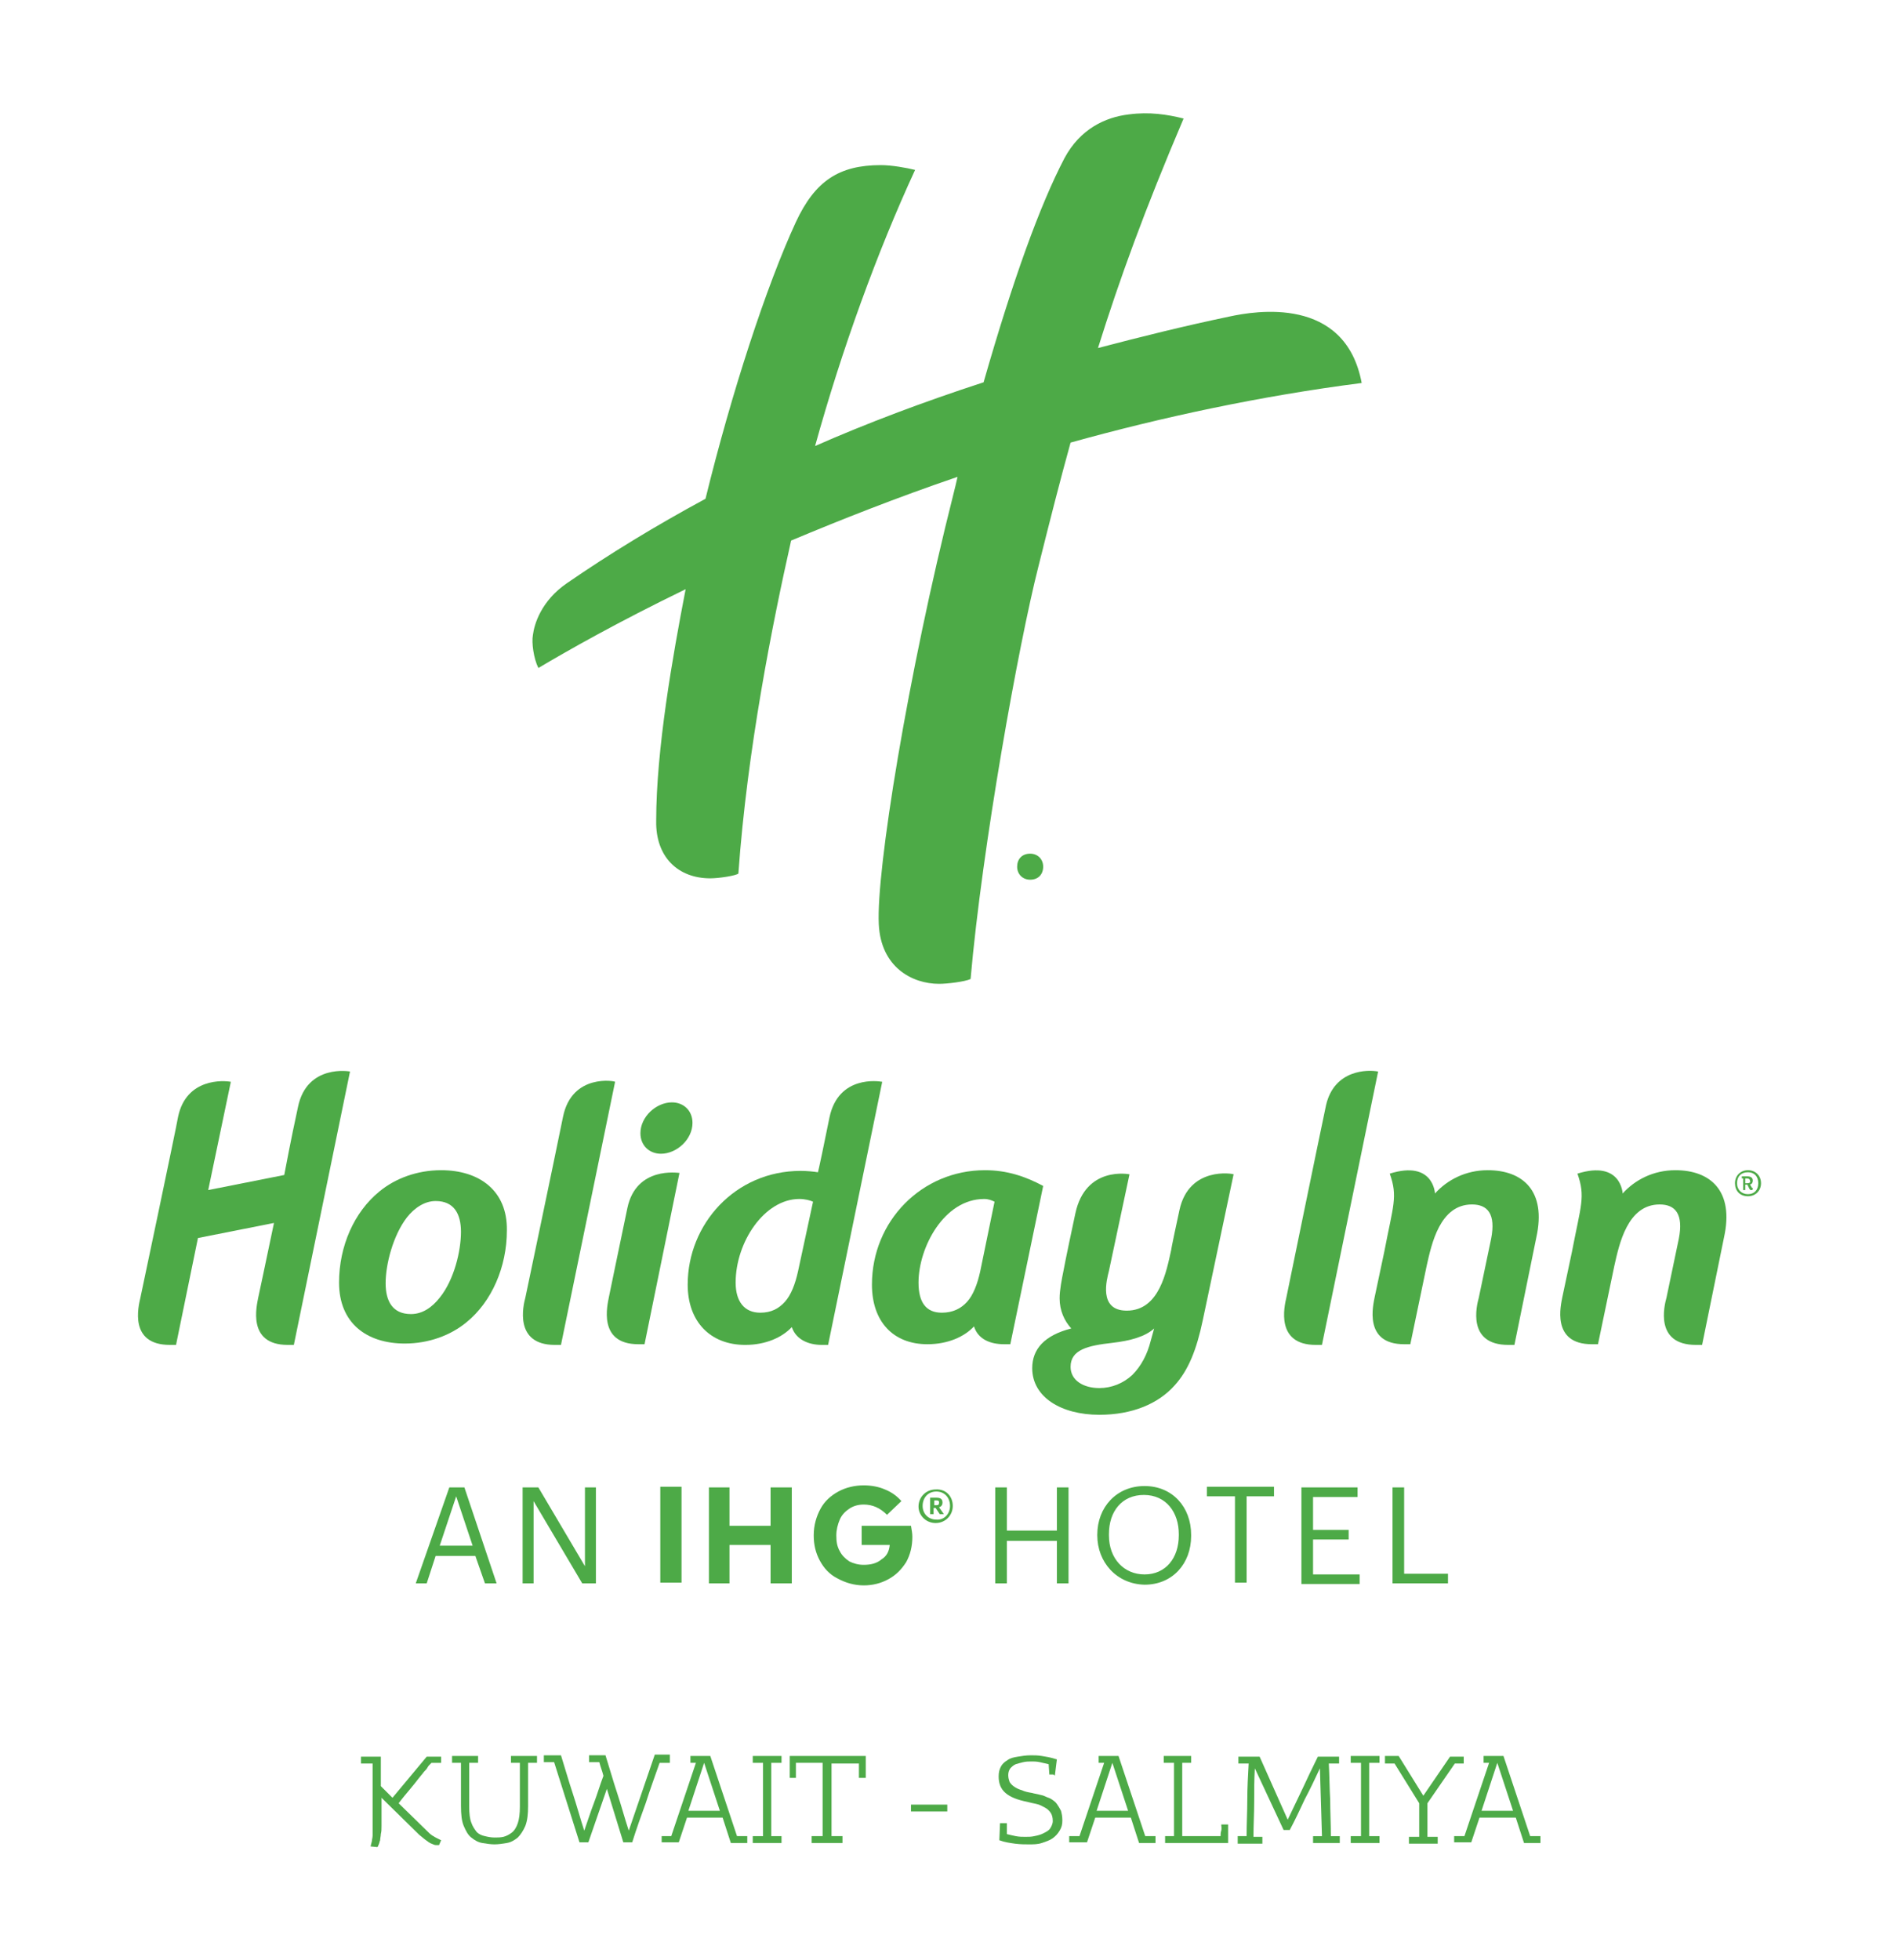
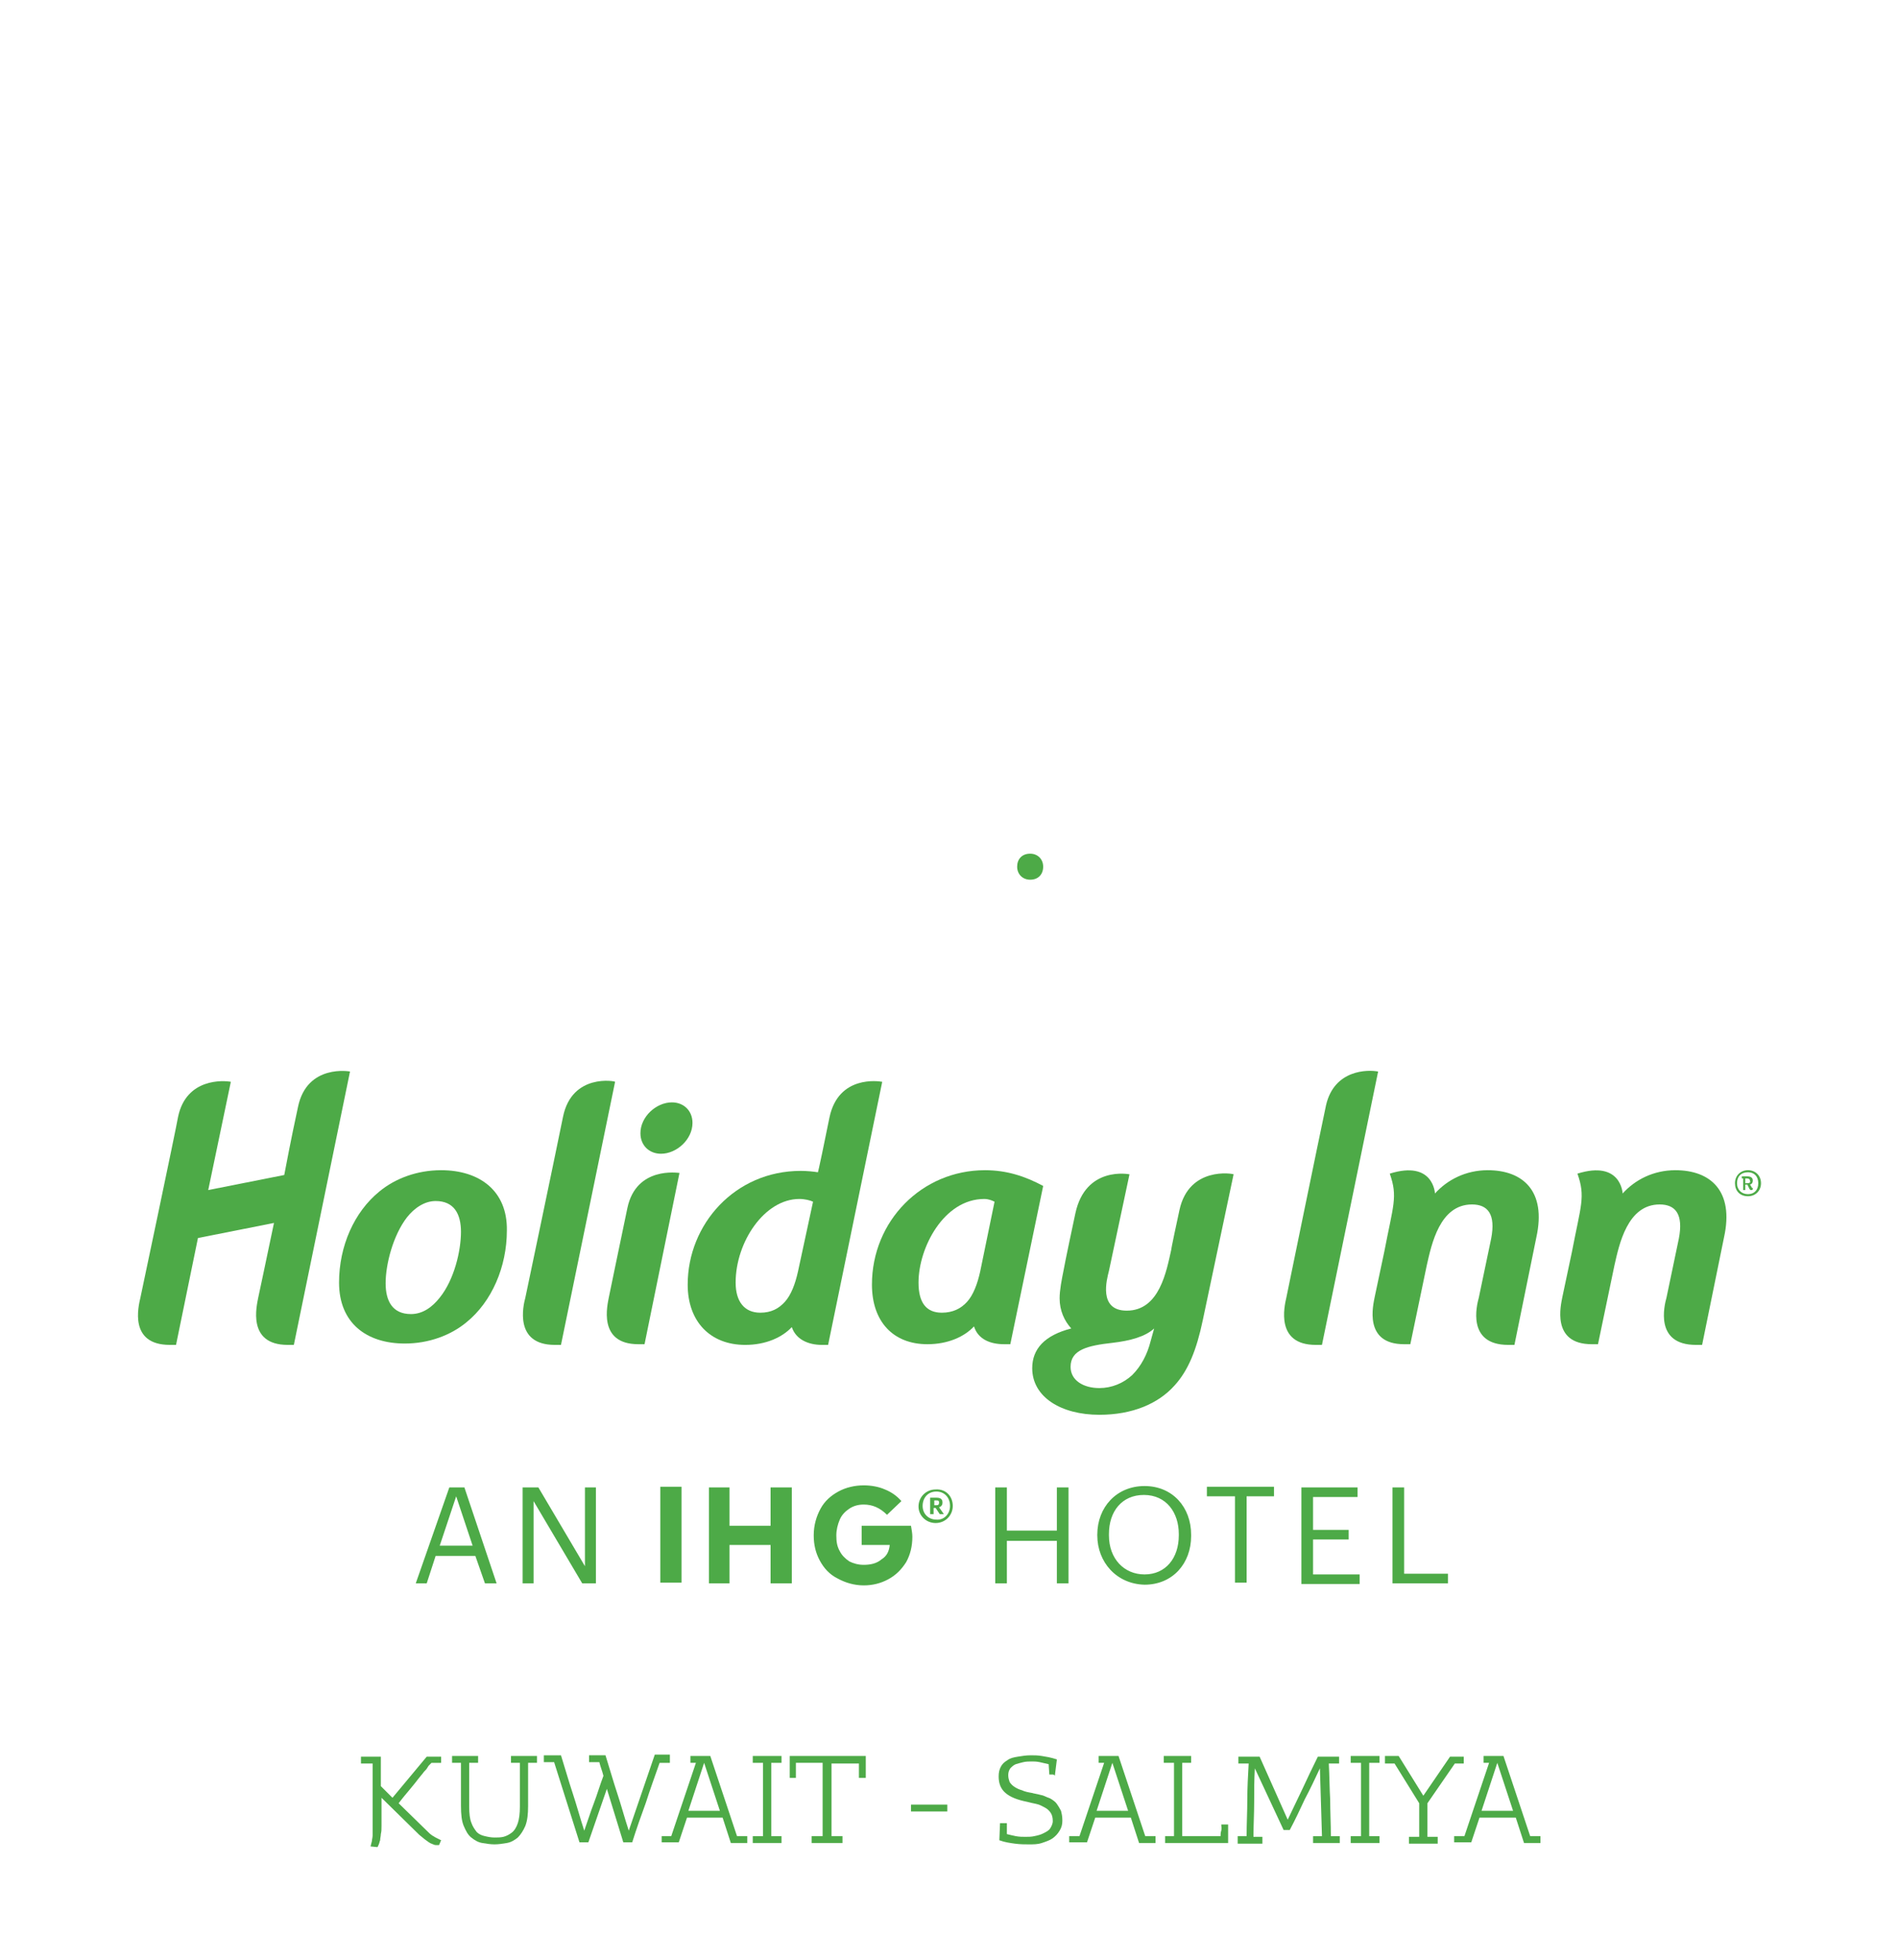
<svg xmlns="http://www.w3.org/2000/svg" version="1.1" id="Layer_1" x="0px" y="0px" viewBox="0 0 277.1 286.1" style="enable-background:new 0 0 277.1 286.1;" xml:space="preserve">
  <style type="text/css">
	.st0{fill:#4DAA47;}
</style>
  <g>
    <path class="st0" d="M697.3,662.1c0,1.1-0.7,1.9-1.9,1.9c-1.1,0-1.9-0.8-1.9-1.9c0-1.1,0.7-1.9,1.9-1.9   C696.5,660.3,697.3,661,697.3,662.1" />
    <path class="st0" d="M696.9,662.1c0-1-0.6-1.6-1.5-1.6c-0.9,0-1.5,0.6-1.5,1.6c0,1,0.6,1.6,1.5,1.6   C696.3,663.7,696.9,663.1,696.9,662.1" />
    <path class="st0" d="M696.2,663.1c0,0-0.1,0.1-0.2,0.1c-0.1,0-0.2,0-0.3-0.2l-0.3-0.6h-0.3v0.8h-0.3v-1.7h-0.2v-0.3h0.8   c0.5,0,0.8,0.2,0.8,0.6c0,0.3-0.1,0.5-0.4,0.6l0.3,0.5c0,0.1,0.1,0.1,0.1,0.1c0,0,0.1,0,0.1,0L696.2,663.1z" />
    <path class="st0" d="M695.8,661.7c0-0.3-0.1-0.3-0.5-0.3h-0.2v0.7h0.3C695.7,662.1,695.8,662,695.8,661.7" />
    <g>
      <path class="st0" d="M800.2,706.5c-1.1,0-1.9,0.8-1.9,1.9c0,1.1,0.7,1.9,1.9,1.9c1.1,0,1.9-0.8,1.9-1.9    C802,707.2,801.3,706.5,800.2,706.5z M800.2,709.9c-0.9,0-1.6-0.6-1.6-1.6c0-1,0.6-1.6,1.6-1.6c0.9,0,1.5,0.6,1.5,1.6    C801.7,709.3,801.1,709.9,800.2,709.9z" />
      <path class="st0" d="M800.8,709l-0.3-0.5c0.3-0.1,0.4-0.3,0.4-0.6c0-0.4-0.3-0.6-0.8-0.6h-0.8v0.3h0.2v1.7h0.3v-0.8h0.3l0.3,0.6    c0.1,0.2,0.2,0.2,0.3,0.2c0.1,0,0.1,0,0.2-0.1l0-0.2c0,0-0.1,0-0.2,0C800.8,709.1,800.8,709.1,800.8,709z M800.1,708.3h-0.3v-0.7    h0.2c0.3,0,0.5,0.1,0.5,0.4C800.6,708.2,800.5,708.3,800.1,708.3z" />
      <path class="st0" d="M717.2,712.2c-1.3,6-1.2,5.8-1.2,5.8c-0.7,3.1-1.7,8.9-6.5,8.9c-4.2,0-2.9-4.6-2.6-5.8l3-14.1    c0,0-6.4-1.3-7.9,5.7c-1.5,7-1.7,8.2-1.7,8.2c-0.3,1.5-0.6,3-0.6,4.2c0,1.8,0.7,3.3,1.7,4.4c-3.9,1-5.7,3-5.7,5.8    c0,4.2,4.2,6.8,9.8,6.8c4.8,0,8.6-1.6,11-4.3c2-2.2,3.2-5.2,4.1-9.5l4.5-21.3C725,706.9,718.6,705.8,717.2,712.2z M713,731.3    c-0.5,2-1.4,3.7-2.7,5c-1.3,1.2-3,1.9-4.8,1.9c-2.3,0-4.2-1.1-4.2-3.1c0-2.5,2.5-3.1,6.1-3.5c2.6-0.3,4.8-0.9,6.1-2.1L713,731.3z" />
      <path class="st0" d="M688.8,706.5c-9.2,0-16.5,7.4-16.5,16.7c0,5.4,3.1,8.7,8.1,8.7c3,0,5.4-1.1,6.8-2.6c0.6,1.9,2.4,2.6,4.4,2.6    h0.9l4.8-23.1C694.7,707.4,692,706.5,688.8,706.5z M688.1,721.2c-0.4,1.8-1,3.4-1.9,4.4c-0.9,1-2.1,1.6-3.7,1.6    c-2.3,0-3.4-1.5-3.4-4.4c0-5.1,3.7-12.2,9.6-12.2c0.6,0,1.1,0.2,1.5,0.4L688.1,721.2z" />
      <path class="st0" d="M666.1,698.7c-0.6,3-1.7,8.3-1.7,8c-0.6-0.1-1.6-0.2-2.5-0.2c-9.6,0-16.5,7.8-16.5,16.6    c0,5.4,3.3,8.8,8.4,8.8c3,0,5.4-1.1,6.8-2.6c0.6,1.8,2.4,2.6,4.4,2.6h0.9l7.9-38.4C673.3,693.4,667.4,692.5,666.1,698.7z     M661.5,721.2c-0.4,1.8-1,3.4-1.9,4.4c-0.9,1-2,1.6-3.6,1.6c-2.3,0-3.6-1.6-3.6-4.4c0-5.9,4.2-12.2,9.3-12.2c0.8,0,1.6,0.2,2,0.4    L661.5,721.2z" />
      <path class="st0" d="M789.6,706.5c-3.2,0-5.9,1.4-7.7,3.4c0,0-0.2-4.9-6.6-2.9c1.2,3.4,0.5,4.6-0.8,11.4l-1.4,6.6    c-0.2,1.1-1.7,6.9,4.3,6.9h0.9l2.4-11.5c0.7-3.1,1.9-8.9,6.6-8.9c2.3,0,3.5,1.4,2.8,5l-1.8,8.6c-0.3,1.1-1.8,6.9,4.3,6.9h0.9    l3.2-15.7C798.2,709.4,794.7,706.5,789.6,706.5z" />
      <path class="st0" d="M588.5,697.2c-0.3,1.4-1,4.6-2,9.9l-11.1,2.2l3.3-15.8c-1-0.2-6.5-0.6-7.7,5.1c-0.3,1.8-5.5,26.4-5.5,26.4    c-0.3,1.3-1.7,6.9,4.3,6.9h0.9l3.2-15.6l11.1-2.2c-1.1,5.3-2.3,10.9-2.3,10.9c-0.2,1.1-1.7,6.9,4.3,6.9h0.9l8.2-39.9    C596.2,692,589.8,690.8,588.5,697.2z" />
      <path class="st0" d="M762.2,706.5c-3.2,0-5.9,1.4-7.7,3.4c0,0-0.2-4.9-6.6-2.9c1.2,3.4,0.5,4.6-0.8,11.4l-1.4,6.6    c-0.2,1.1-1.7,6.9,4.3,6.9h0.9l2.4-11.5c0.7-3.1,1.9-8.9,6.6-8.9c2.3,0,3.5,1.4,2.8,5l-1.8,8.6c-0.3,1.1-1.8,6.9,4.3,6.9h0.9    l3.2-15.7C770.8,709.4,767.3,706.5,762.2,706.5z" />
      <path class="st0" d="M738.6,696.9c-1,4.7-5.8,28.1-5.8,28.1c-0.3,1.3-1.6,6.9,4.3,6.9h0.9l8.2-39.9    C744.7,691.7,739.8,691.7,738.6,696.9z" />
      <path class="st0" d="M609.4,706.5c-3.5,0-6.7,1.2-9,3.1c-3.7,3-5.9,8-5.9,13.3c0,5.9,4,8.9,9.6,8.9c3.5,0,6.7-1.2,9-3.1    c3.7-3,5.9-8.1,5.9-13.4C619.1,709.4,615,706.5,609.4,706.5z M609.2,725c-1.1,1.4-2.5,2.4-4.2,2.4c-2.7,0-3.7-1.9-3.7-4.5    c0-2.8,1.1-7,3.1-9.6c1.1-1.4,2.6-2.4,4.2-2.4c2.7,0,3.7,1.9,3.7,4.5C612.3,718.2,611.3,722.4,609.2,725z" />
      <path class="st0" d="M636.6,711.9c-1.3,6.2-2.7,13-2.7,13c-0.2,1.1-1.7,6.9,4.3,6.9h0.9l5.1-25C644,706.9,637.9,705.8,636.6,711.9    z" />
      <path class="st0" d="M627.2,698.6c-1.3,6.4-5.5,26.4-5.5,26.4c-0.3,1.1-1.7,6.9,4.3,6.9h0.9l7.9-38.4    C634.9,693.4,628.5,692.3,627.2,698.6z" />
      <path class="st0" d="M643.1,696.5c-2.3,0-4.6,2.1-4.6,4.5c0,1.8,1.3,3,3,3c2.3,0,4.6-2.1,4.6-4.5    C646.1,697.7,644.8,696.5,643.1,696.5z" />
    </g>
    <path class="st0" d="M701.3,600.2c-1.5,5.4-3,11.3-4.7,18.1c-2.9,11.4-8.2,40.8-9.9,60.2c-0.9,0.4-3.4,0.7-4.6,0.7   c-3.9,0-8.5-2.4-8.8-8.7c-0.4-7.7,4.2-36.3,10.9-62.8c0.2-0.8,0.4-1.6,0.6-2.5c-8.8,3-16.9,6.2-24.3,9.3c-2.7,12-6.4,30.4-7.7,48.6   c-0.3,0.3-2.8,0.7-4.1,0.7c-4.7,0-8-3.1-7.9-8.4c0-10.4,2.4-24,4.3-33.8c-9.9,4.8-17.3,9-21.5,11.5c-0.7-1.4-1-3.7-0.8-4.8   c0.2-1.6,1.2-5,5-7.6c6.1-4.2,12.8-8.3,20.2-12.3c3.8-15.5,8.9-31.1,13.2-40.4c2.8-6,6.3-8.3,12.4-8.3c1.6,0,3.8,0.4,5,0.7   c-5.5,11.9-10.7,26.2-14.6,40.3c7.5-3.3,15.7-6.4,24.6-9.3c4.3-15,8.2-25.8,11.8-32.7c2.3-4.3,6-6,9.4-6.4c3-0.4,5.6,0,8,0.6   c-5.7,13.4-9.3,23.3-12.5,33.5c6.1-1.6,12.5-3.2,19.2-4.6c3.7-0.8,16.9-3.1,19.3,9.7C729,593.4,714.6,596.5,701.3,600.2" />
    <path class="st0" d="M690.3,752.7h1.7v6.3h7.3v-6.3h1.7v14h-1.7v-6.2H692v6.2h-1.7V752.7z M705.2,759.7v-0.2c0-4,2.8-7.1,6.9-7.1   c4.1,0,6.8,3.1,6.8,7.1v0.2c0,4-2.7,7.1-6.8,7.1C708,766.8,705.2,763.7,705.2,759.7 M717.1,759.7v-0.2c0-3.1-1.8-5.7-5.1-5.7   c-3.2,0-5.1,2.4-5.1,5.7v0.2c0,3.4,2.2,5.7,5.2,5.7C715.2,765.4,717.1,763.1,717.1,759.7 M725.3,754.1h-4.1v-1.4h9.8v1.4H727v12.6   h-1.7V754.1z M735.1,752.7h8.1v1.4h-6.5v4.8h5.2v1.4h-5.2v5.1h6.8v1.4h-8.5V752.7z M748.3,752.7h1.7v12.6h6.4v1.4h-8.1V752.7z    M610.6,752.7h2.2l4.7,14h-1.7l-1.4-4h-5.8l-1.3,4h-1.6L610.6,752.7z M609.2,761.3h4.8l-2.4-7.2L609.2,761.3z M621.4,752.7h2.2   l6.8,11.5v-11.5h1.6v14h-2l-7.1-12v12h-1.6V752.7z M644.5,766.6h-3.1v-14h3.1V766.6z M648.5,752.7h3v5.6h6v-5.6h3.1v14h-3.1v-5.6   h-6v5.6h-3V752.7z M674.5,756.7l2.1-2c-0.6-0.7-1.4-1.3-2.4-1.7c-0.9-0.4-2-0.6-3.1-0.6c-1.3,0-2.6,0.3-3.7,0.9   c-1.1,0.6-2,1.4-2.6,2.5c-0.6,1.1-1,2.4-1,3.9c0,1.4,0.3,2.6,0.9,3.7c0.6,1.1,1.4,2,2.6,2.6c1.1,0.6,2.4,1,3.8,1   c1.3,0,2.5-0.3,3.6-0.9c1.1-0.6,1.9-1.4,2.6-2.5c0.6-1.1,0.9-2.3,0.9-3.7c0-0.5-0.1-1-0.2-1.6h-7.2v2.8h4.1   c-0.1,0.9-0.4,1.6-1.2,2.1c-0.7,0.6-1.6,0.8-2.6,0.8c-0.8,0-1.5-0.2-2.1-0.5c-0.6-0.4-1.1-0.9-1.4-1.5c-0.4-0.7-0.5-1.4-0.5-2.3   c0-0.8,0.2-1.6,0.5-2.3c0.3-0.7,0.8-1.2,1.4-1.6c0.6-0.4,1.3-0.6,2.1-0.6C672.4,755.3,673.5,755.7,674.5,756.7 M684.1,755.4   c0,1.4-1.1,2.5-2.5,2.5c-1.4,0-2.5-1.1-2.5-2.4c0-1.4,1.1-2.5,2.5-2.5C683.1,753,684.1,754,684.1,755.4 M683.7,755.4   c0-1.2-0.8-2.1-2-2.1c-1.2,0-2,0.9-2,2.1c0,1.2,0.9,2,2,2C682.8,757.5,683.7,756.6,683.7,755.4 M682.8,756.6h-0.6l-0.6-0.9h-0.3   v0.9h-0.5v-2.4h0.9c0.6,0,0.9,0.2,0.9,0.7v0c0,0.4-0.2,0.6-0.5,0.7L682.8,756.6z M682.1,754.9c0-0.3-0.2-0.3-0.4-0.3h-0.3v0.7h0.3   C682,755.3,682.1,755.2,682.1,754.9L682.1,754.9z" />
    <g>
      <path class="st0" d="M575,791.9v1h-1.4c-0.1,0.1-0.2,0.2-0.3,0.3c-0.1,0.1-0.2,0.2-0.3,0.4c-0.1,0.2-0.3,0.4-0.5,0.6    c-0.2,0.3-0.5,0.6-0.8,1c-0.3,0.4-0.7,0.9-1.2,1.5c-0.5,0.6-1.1,1.3-1.7,2.1l4.1,4c0.3,0.3,0.5,0.5,0.8,0.7s0.5,0.3,0.7,0.4    l0.6,0.3l-0.3,0.7h-0.1c-0.1,0-0.2,0-0.4,0c-0.2,0-0.3-0.1-0.6-0.2s-0.5-0.3-0.8-0.5c-0.3-0.2-0.6-0.5-1-0.8l-5.5-5.4v4.1    c0,0.5,0,0.8-0.1,1.2s-0.1,0.6-0.1,0.9s-0.1,0.4-0.2,0.6c-0.1,0.2-0.1,0.3-0.2,0.4l-1-0.1l0.2-0.8c0-0.2,0.1-0.5,0.1-0.8    s0-0.6,0-1V793h-1.7v-1h2.9v4.3l1.7,1.7l5-6H575z" />
      <path class="st0" d="M589,793h-1.3v6.3c0,1.2-0.1,2.1-0.4,2.9s-0.7,1.3-1.1,1.7c-0.5,0.4-1,0.7-1.6,0.8c-0.6,0.1-1.2,0.2-1.8,0.2    c-0.6,0-1.2-0.1-1.8-0.2s-1.1-0.4-1.6-0.8c-0.5-0.4-0.8-1-1.1-1.7c-0.3-0.7-0.4-1.7-0.4-2.9V793h-1.3v-1h3.8v1H579v6.4    c0,1,0.1,1.7,0.3,2.3c0.2,0.6,0.5,1,0.8,1.4c0.3,0.3,0.7,0.5,1.2,0.6c0.4,0.1,0.9,0.2,1.4,0.2c0.4,0,0.9,0,1.3-0.1    c0.4-0.1,0.8-0.3,1.2-0.6c0.4-0.3,0.7-0.8,0.9-1.4c0.2-0.6,0.3-1.4,0.3-2.4V793h-1.3v-1h3.8V793z" />
      <path class="st0" d="M608.4,791.9v1h-1.5c-0.7,2-1.4,3.9-2,5.8c-0.7,1.9-1.4,3.9-2,5.8h-1.3c-0.4-1.3-0.8-2.6-1.2-3.9    c-0.4-1.3-0.8-2.6-1.2-3.9l-2.7,7.8h-1.3l-3.7-11.7h-1.5v-1h2.5c0.6,1.9,1.1,3.7,1.7,5.5c0.6,1.8,1.1,3.7,1.7,5.5    c0.5-1.4,0.9-2.7,1.4-4c0.5-1.3,0.9-2.7,1.4-4c-0.1-0.4-0.2-0.7-0.3-1c-0.1-0.3-0.2-0.6-0.3-1h-1.5v-1h2.4    c0.6,1.9,1.1,3.7,1.7,5.5c0.6,1.8,1.1,3.7,1.7,5.5l3.8-11.1H608.4z" />
      <path class="st0" d="M607.2,804.7v-1h1.5l3.6-10.7h-0.8v-1h2.9l3.9,11.7h1.5v1h-2.4L616,801h-5.2c-0.2,0.6-0.4,1.2-0.6,1.8    s-0.4,1.2-0.6,1.8H607.2z M611.1,799.9h4.6l-2.3-7L611.1,799.9z" />
      <path class="st0" d="M620.5,793v-1h4.2v1h-1.5v10.7h1.5v1h-4.2v-1h1.5V793H620.5z" />
      <path class="st0" d="M626.9,795.1h-1v-3.2H637v3.2h-1V793h-4v10.7h1.6v1h-4.5v-1h1.6V793h-3.9V795.1z" />
      <path class="st0" d="M643,804.7v-1h1.5L648,793h-0.8v-1h2.9l3.9,11.7h1.5v1H653l-1.2-3.7h-5.2c-0.2,0.6-0.4,1.2-0.6,1.8    s-0.4,1.2-0.6,1.8H643z M646.9,799.9h4.6l-2.3-7L646.9,799.9z" />
      <path class="st0" d="M666.1,804.7h-9.2v-1h1.3V793h-1.5v-1h4v1h-1.3v10.6h5.6c0-0.3,0-0.5,0.1-0.8c0-0.3,0-0.6,0-0.9h1V804.7z" />
      <path class="st0" d="M673.3,795.1h-1v-3.2h11.1v3.2h-1V793h-4v10.7h1.6v1h-4.5v-1h1.6V793h-3.9V795.1z" />
      <path class="st0" d="M692.9,793v-1h4.2v1h-1.5v10.7h1.5v1h-4.2v-1h1.5v-5h-6.7v5h1.5v1H685v-1h1.5V793H685v-1h4.2v1h-1.5v4.6h6.7    V793H692.9z" />
      <path class="st0" d="M711.1,793h-1.3v6.3c0,1.2-0.1,2.1-0.4,2.9s-0.7,1.3-1.1,1.7c-0.5,0.4-1,0.7-1.6,0.8    c-0.6,0.1-1.2,0.2-1.8,0.2c-0.6,0-1.2-0.1-1.8-0.2s-1.1-0.4-1.6-0.8c-0.5-0.4-0.8-1-1.1-1.7c-0.3-0.7-0.4-1.7-0.4-2.9V793h-1.3v-1    h3.8v1h-1.3v6.4c0,1,0.1,1.7,0.3,2.3c0.2,0.6,0.5,1,0.8,1.4c0.3,0.3,0.7,0.5,1.2,0.6c0.4,0.1,0.9,0.2,1.4,0.2c0.4,0,0.9,0,1.3-0.1    c0.4-0.1,0.8-0.3,1.2-0.6c0.4-0.3,0.7-0.8,0.9-1.4c0.2-0.6,0.3-1.4,0.3-2.4V793h-1.3v-1h3.8V793z" />
      <path class="st0" d="M712.8,803.6h1.3V793h-1.5v-1h4.7c0.8,0,1.5,0.1,2.2,0.2c0.7,0.1,1.2,0.3,1.7,0.6c0.5,0.3,0.8,0.7,1.1,1.2    c0.3,0.5,0.4,1.2,0.4,2v0.3c0,1.1-0.3,1.9-0.8,2.4c-0.5,0.5-1.3,0.9-2.3,1l2.5,3.2c0.5,0.6,0.9,1.1,1.3,1.3l0.6,0.4    c-0.1,0.1-0.2,0.2-0.3,0.3c-0.1,0.1-0.2,0.2-0.3,0.3c-0.1,0-0.2,0-0.3-0.1c-0.2,0-0.3-0.1-0.5-0.3c-0.2-0.1-0.5-0.3-0.7-0.6    c-0.3-0.3-0.6-0.6-0.9-1l-2.7-3.5c-0.1,0-0.2,0-0.4,0c-0.1,0-0.2,0-0.4,0h-2.2v4h1.3v1h-3.9V803.6z M721.5,795.9    c0-0.7-0.1-1.2-0.3-1.6c-0.2-0.4-0.5-0.7-0.9-0.9c-0.4-0.2-0.8-0.3-1.3-0.4c-0.5-0.1-1-0.1-1.6-0.1h-2.1v5.7h2.1    c0.5,0,1,0,1.5-0.1s0.9-0.2,1.3-0.3s0.7-0.5,0.9-0.8C721.4,797.1,721.5,796.6,721.5,795.9z" />
      <path class="st0" d="M724.2,804.7v-1h1.5l3.6-10.7h-0.8v-1h2.9l3.9,11.7h1.5v1h-2.4l-1.2-3.7h-5.2c-0.2,0.6-0.4,1.2-0.6,1.8    s-0.4,1.2-0.6,1.8H724.2z M728.2,799.9h4.6l-2.3-7L728.2,799.9z" />
      <path class="st0" d="M735.5,793v-1h2c0.6,1,1.2,1.9,1.8,2.9s1.2,1.9,1.8,2.9l3.9-5.7h2v1h-1.3c-0.7,1-1.3,1.9-2,2.9    c-0.7,1-1.3,1.9-2,2.9v4.9h1.5v1h-4.2v-1h1.5v-4.9c-0.6-1-1.2-1.9-1.8-2.9c-0.6-1-1.2-1.9-1.8-2.9H735.5z" />
      <path class="st0" d="M745.6,804.7v-1h1.5l3.6-10.7h-0.8v-1h2.9l3.9,11.7h1.5v1h-2.4l-1.2-3.7h-5.2c-0.2,0.6-0.4,1.2-0.6,1.8    s-0.4,1.2-0.6,1.8H745.6z M749.6,799.9h4.6l-2.3-7L749.6,799.9z" />
      <path class="st0" d="M773.5,795h-1l0-1.7c-0.5-0.2-0.9-0.3-1.5-0.4s-1-0.1-1.4-0.1c-0.5,0-1,0-1.5,0.1c-0.5,0.1-0.9,0.3-1.3,0.6    s-0.7,0.8-0.9,1.4c-0.2,0.6-0.3,1.4-0.3,2.5v1.8c0,0.9,0.1,1.7,0.3,2.3c0.2,0.6,0.4,1.1,0.8,1.4s0.7,0.6,1.2,0.7    c0.5,0.1,1,0.2,1.5,0.2c0.5,0,0.9,0,1.3-0.1c0.4-0.1,0.8-0.1,1.1-0.2c0.3-0.1,0.7-0.2,0.9-0.3c0.3-0.1,0.5-0.2,0.8-0.3l0.4,0.9    c-0.3,0.1-0.5,0.2-0.8,0.3c-0.3,0.1-0.6,0.2-1,0.3s-0.8,0.2-1.2,0.3c-0.4,0.1-0.9,0.1-1.4,0.1c-0.7,0-1.3-0.1-1.9-0.2    s-1.2-0.4-1.6-0.8c-0.5-0.4-0.8-1-1.1-1.7c-0.3-0.7-0.4-1.7-0.4-2.8v-1.9c0-1.1,0.1-2,0.3-2.7s0.6-1.3,1-1.8    c0.4-0.4,1-0.7,1.6-0.9c0.6-0.2,1.4-0.3,2.2-0.3c0.5,0,1.1,0.1,1.7,0.2c0.7,0.1,1.4,0.3,2.3,0.6L773.5,795z" />
      <path class="st0" d="M775.3,793v-1h4.2v1H778v10.7h1.5v1h-4.2v-1h1.5V793H775.3z" />
      <path class="st0" d="M781.7,795.1h-1v-3.2h11.1v3.2h-1V793h-4v10.7h1.6v1H784v-1h1.6V793h-3.9V795.1z" />
      <path class="st0" d="M792.8,793v-1h2c0.6,1,1.2,1.9,1.8,2.9s1.2,1.9,1.8,2.9l3.9-5.7h2v1h-1.3c-0.7,1-1.3,1.9-2,2.9    c-0.7,1-1.3,1.9-2,2.9v4.9h1.5v1h-4.2v-1h1.5v-4.9c-0.6-1-1.2-1.9-1.8-2.9c-0.6-1-1.2-1.9-1.8-2.9H792.8z" />
    </g>
  </g>
  <g>
    <path class="st0" d="M152.3,126.5c0,1.1-0.7,1.9-1.9,1.9c-1.1,0-1.9-0.8-1.9-1.9c0-1.1,0.7-1.9,1.9-1.9   C151.5,124.6,152.3,125.4,152.3,126.5" />
    <path class="st0" d="M151.9,126.5c0-1-0.6-1.6-1.5-1.6c-0.9,0-1.5,0.6-1.5,1.6c0,1,0.6,1.6,1.5,1.6   C151.3,128.1,151.9,127.5,151.9,126.5" />
    <path class="st0" d="M151.2,127.4c0,0-0.1,0.1-0.2,0.1c-0.1,0-0.2,0-0.3-0.2l-0.3-0.6h-0.3v0.8h-0.3v-1.7h-0.2v-0.3h0.8   c0.5,0,0.8,0.2,0.8,0.6c0,0.3-0.1,0.5-0.4,0.6l0.3,0.5c0,0.1,0.1,0.1,0.1,0.1c0,0,0.1,0,0.1,0L151.2,127.4z" />
    <path class="st0" d="M150.8,126.1c0-0.3-0.1-0.3-0.5-0.3h-0.2v0.7h0.3C150.7,126.5,150.8,126.3,150.8,126.1" />
    <g>
      <path class="st0" d="M255.2,170.8c-1.1,0-1.9,0.8-1.9,1.9s0.7,1.9,1.9,1.9c1.1,0,1.9-0.8,1.9-1.9S256.3,170.8,255.2,170.8z     M255.2,174.3c-0.9,0-1.6-0.6-1.6-1.6c0-1,0.6-1.6,1.6-1.6c0.9,0,1.5,0.6,1.5,1.6C256.7,173.7,256.1,174.3,255.2,174.3z" />
      <path class="st0" d="M255.8,173.4l-0.3-0.5c0.3-0.1,0.4-0.3,0.4-0.6c0-0.4-0.3-0.6-0.8-0.6h-0.8v0.3h0.2v1.7h0.3v-0.8h0.3l0.3,0.6    c0.1,0.2,0.2,0.2,0.3,0.2c0.1,0,0.1,0,0.2-0.1l0-0.2c0,0-0.1,0-0.2,0C255.8,173.5,255.8,173.4,255.8,173.4z M255.1,172.7h-0.3V172    h0.2c0.3,0,0.5,0.1,0.5,0.4C255.6,172.5,255.5,172.7,255.1,172.7z" />
      <path class="st0" d="M172.2,176.6c-1.3,6-1.2,5.8-1.2,5.8c-0.7,3.1-1.7,8.9-6.5,8.9c-4.2,0-2.9-4.6-2.6-5.8l3-14.1    c0,0-6.4-1.3-7.9,5.7c-1.5,7-1.7,8.2-1.7,8.2c-0.3,1.5-0.6,3-0.6,4.2c0,1.8,0.7,3.3,1.7,4.4c-3.9,1-5.7,3-5.7,5.8    c0,4.2,4.2,6.8,9.8,6.8c4.8,0,8.6-1.6,11-4.3c2-2.2,3.2-5.2,4.1-9.5l4.5-21.3C180,171.3,173.6,170.2,172.2,176.6z M168,195.7    c-0.5,2-1.4,3.7-2.7,5c-1.3,1.2-3,1.9-4.8,1.9c-2.3,0-4.2-1.1-4.2-3.1c0-2.5,2.5-3.1,6.1-3.5c2.6-0.3,4.8-0.9,6.1-2.1L168,195.7z" />
      <path class="st0" d="M143.8,170.8c-9.2,0-16.5,7.4-16.5,16.7c0,5.4,3.1,8.7,8.1,8.7c3,0,5.4-1.1,6.8-2.6c0.6,1.9,2.4,2.6,4.4,2.6    h0.9l4.8-23.1C149.7,171.7,147,170.8,143.8,170.8z M143.1,185.6c-0.4,1.8-1,3.4-1.9,4.4c-0.9,1-2.1,1.6-3.7,1.6    c-2.3,0-3.4-1.5-3.4-4.4c0-5.1,3.7-12.2,9.6-12.2c0.6,0,1.1,0.2,1.5,0.4L143.1,185.6z" />
      <path class="st0" d="M121.1,163.1c-0.6,3-1.7,8.3-1.7,8c-0.6-0.1-1.6-0.2-2.5-0.2c-9.6,0-16.5,7.8-16.5,16.6    c0,5.4,3.3,8.8,8.4,8.8c3,0,5.4-1.1,6.8-2.6c0.6,1.8,2.4,2.6,4.4,2.6h0.9l7.9-38.4C128.3,157.8,122.4,156.9,121.1,163.1z     M116.5,185.6c-0.4,1.8-1,3.4-1.9,4.4c-0.9,1-2,1.6-3.6,1.6c-2.3,0-3.6-1.6-3.6-4.4c0-5.9,4.2-12.2,9.3-12.2c0.8,0,1.6,0.2,2,0.4    L116.5,185.6z" />
      <path class="st0" d="M244.6,170.8c-3.2,0-5.9,1.4-7.7,3.4c0,0-0.2-4.9-6.6-2.9c1.2,3.4,0.5,4.6-0.8,11.4l-1.4,6.6    c-0.2,1.1-1.7,6.9,4.3,6.9h0.9l2.4-11.5c0.7-3.1,1.9-8.9,6.6-8.9c2.3,0,3.5,1.4,2.8,5l-1.8,8.6c-0.3,1.1-1.8,6.9,4.3,6.9h0.9    l3.2-15.7C253.2,173.8,249.7,170.8,244.6,170.8z" />
      <path class="st0" d="M43.5,161.6c-0.3,1.4-1,4.6-2,9.9l-11.1,2.2l3.3-15.8c-1-0.2-6.5-0.6-7.7,5.1c-0.3,1.8-5.5,26.4-5.5,26.4    c-0.3,1.3-1.7,6.9,4.3,6.9h0.9l3.2-15.6l11.1-2.2c-1.1,5.3-2.3,10.9-2.3,10.9c-0.2,1.1-1.7,6.9,4.3,6.9h0.9l8.2-39.9    C51.2,156.4,44.8,155.2,43.5,161.6z" />
      <path class="st0" d="M217.2,170.8c-3.2,0-5.9,1.4-7.7,3.4c0,0-0.2-4.9-6.6-2.9c1.2,3.4,0.5,4.6-0.8,11.4l-1.4,6.6    c-0.2,1.1-1.7,6.9,4.3,6.9h0.9l2.4-11.5c0.7-3.1,1.9-8.9,6.6-8.9c2.3,0,3.5,1.4,2.8,5l-1.8,8.6c-0.3,1.1-1.8,6.9,4.3,6.9h0.9    l3.2-15.7C225.8,173.8,222.3,170.8,217.2,170.8z" />
      <path class="st0" d="M193.6,161.3c-1,4.7-5.8,28.1-5.8,28.1c-0.3,1.3-1.6,6.9,4.3,6.9h0.9l8.2-39.9    C199.7,156.1,194.8,156.1,193.6,161.3z" />
      <path class="st0" d="M64.4,170.8c-3.5,0-6.7,1.2-9,3.1c-3.7,3-5.9,8-5.9,13.3c0,5.9,4,8.9,9.6,8.9c3.5,0,6.7-1.2,9-3.1    c3.7-3,5.9-8.1,5.9-13.4C74.1,173.8,70,170.8,64.4,170.8z M64.2,189.4c-1.1,1.4-2.5,2.4-4.2,2.4c-2.7,0-3.7-1.9-3.7-4.5    c0-2.8,1.1-7,3.1-9.6c1.1-1.4,2.6-2.4,4.2-2.4c2.7,0,3.7,1.9,3.7,4.5C67.3,182.6,66.3,186.8,64.2,189.4z" />
      <path class="st0" d="M91.6,176.3c-1.3,6.2-2.7,13-2.7,13c-0.2,1.1-1.7,6.9,4.3,6.9h0.9l5.1-25C99,171.2,92.9,170.2,91.6,176.3z" />
      <path class="st0" d="M82.2,163c-1.3,6.4-5.5,26.4-5.5,26.4c-0.3,1.1-1.7,6.9,4.3,6.9h0.9l7.9-38.4C89.9,157.8,83.5,156.6,82.2,163    z" />
      <path class="st0" d="M98.1,160.9c-2.3,0-4.6,2.1-4.6,4.5c0,1.8,1.3,3,3,3c2.3,0,4.6-2.1,4.6-4.5    C101.1,162.1,99.8,160.9,98.1,160.9z" />
    </g>
-     <path class="st0" d="M156.3,64.6c-1.5,5.4-3,11.3-4.7,18.1c-2.9,11.4-8.2,40.8-9.9,60.2c-0.9,0.4-3.4,0.7-4.6,0.7   c-3.9,0-8.5-2.4-8.8-8.7c-0.4-7.7,4.2-36.3,10.9-62.8c0.2-0.8,0.4-1.6,0.6-2.5c-8.8,3-16.9,6.2-24.3,9.3c-2.7,12-6.4,30.4-7.7,48.6   c-0.3,0.3-2.8,0.7-4.1,0.7c-4.7,0-8-3.1-7.9-8.4c0-10.4,2.4-24,4.3-33.8c-9.9,4.8-17.3,9-21.5,11.5c-0.7-1.4-1-3.7-0.8-4.8   c0.2-1.6,1.2-5,5-7.6c6.1-4.2,12.8-8.3,20.2-12.3c3.8-15.5,8.9-31.1,13.2-40.4c2.8-6,6.3-8.3,12.4-8.3c1.6,0,3.8,0.4,5,0.7   c-5.5,11.9-10.7,26.2-14.6,40.3c7.5-3.3,15.7-6.4,24.6-9.3c4.3-15,8.2-25.8,11.8-32.7c2.3-4.3,6-6,9.4-6.4c3-0.4,5.6,0,8,0.6   c-5.7,13.4-9.3,23.3-12.5,33.5c6.1-1.6,12.5-3.2,19.2-4.6c3.7-0.8,16.9-3.1,19.3,9.7C184,57.8,169.6,60.9,156.3,64.6" />
    <path class="st0" d="M145.3,217.1h1.7v6.3h7.3v-6.3h1.7v14h-1.7v-6.2H147v6.2h-1.7V217.1z M160.2,224.1V224c0-4,2.8-7.1,6.9-7.1   c4.1,0,6.8,3.1,6.8,7.1v0.2c0,4-2.7,7.1-6.8,7.1C163,231.2,160.2,228,160.2,224.1 M172.1,224.1v-0.2c0-3.1-1.8-5.7-5.1-5.7   c-3.2,0-5.1,2.4-5.1,5.7v0.2c0,3.4,2.2,5.7,5.2,5.7C170.2,229.8,172.1,227.4,172.1,224.1 M180.3,218.4h-4.1v-1.4h9.8v1.4H182V231   h-1.7V218.4z M190.1,217.1h8.1v1.4h-6.5v4.8h5.2v1.4h-5.2v5.1h6.8v1.4h-8.5V217.1z M203.3,217.1h1.7v12.6h6.4v1.4h-8.1V217.1z    M65.6,217.1h2.2l4.7,14h-1.7l-1.4-4h-5.8l-1.3,4h-1.6L65.6,217.1z M64.2,225.6H69l-2.4-7.2L64.2,225.6z M76.4,217.1h2.2l6.8,11.5   v-11.5H87v14h-2l-7.1-12v12h-1.6V217.1z M99.5,231h-3.1v-14h3.1V231z M103.5,217.1h3v5.6h6v-5.6h3.1v14h-3.1v-5.6h-6v5.6h-3V217.1z    M129.5,221.1l2.1-2c-0.6-0.7-1.4-1.3-2.4-1.7c-0.9-0.4-2-0.6-3.1-0.6c-1.3,0-2.6,0.3-3.7,0.9c-1.1,0.6-2,1.4-2.6,2.5   c-0.6,1.1-1,2.4-1,3.9c0,1.4,0.3,2.6,0.9,3.7c0.6,1.1,1.4,2,2.6,2.6c1.1,0.6,2.4,1,3.8,1c1.3,0,2.5-0.3,3.6-0.9   c1.1-0.6,1.9-1.4,2.6-2.5c0.6-1.1,0.9-2.3,0.9-3.7c0-0.5-0.1-1-0.2-1.6h-7.2v2.8h4.1c-0.1,0.9-0.4,1.6-1.2,2.1   c-0.7,0.6-1.6,0.8-2.6,0.8c-0.8,0-1.5-0.2-2.1-0.5c-0.6-0.4-1.1-0.9-1.4-1.5c-0.4-0.7-0.5-1.4-0.5-2.3c0-0.8,0.2-1.6,0.5-2.3   c0.3-0.7,0.8-1.2,1.4-1.6c0.6-0.4,1.3-0.6,2.1-0.6C127.4,219.6,128.5,220.1,129.5,221.1 M139.1,219.8c0,1.4-1.1,2.5-2.5,2.5   c-1.4,0-2.5-1.1-2.5-2.4c0-1.4,1.1-2.5,2.5-2.5C138.1,217.3,139.1,218.4,139.1,219.8 M138.7,219.8c0-1.2-0.8-2.1-2-2.1   c-1.2,0-2,0.9-2,2.1c0,1.2,0.9,2,2,2C137.8,221.9,138.7,221,138.7,219.8 M137.8,221h-0.6l-0.6-0.9h-0.3v0.9h-0.5v-2.4h0.9   c0.6,0,0.9,0.2,0.9,0.7v0c0,0.4-0.2,0.6-0.5,0.7L137.8,221z M137.1,219.3c0-0.3-0.2-0.3-0.4-0.3h-0.3v0.7h0.3   C137,219.7,137.1,219.6,137.1,219.3L137.1,219.3z" />
    <g>
      <path class="st0" d="M64.4,256.3v1h-1.4c-0.1,0.1-0.2,0.2-0.3,0.3c-0.1,0.1-0.2,0.2-0.3,0.4s-0.3,0.4-0.5,0.6    c-0.2,0.3-0.5,0.6-0.8,1c-0.3,0.4-0.7,0.9-1.2,1.5c-0.5,0.6-1.1,1.3-1.7,2.1l4.1,4c0.3,0.3,0.5,0.5,0.8,0.7s0.5,0.3,0.7,0.4    l0.6,0.3l-0.3,0.7h-0.1c-0.1,0-0.2,0-0.4,0s-0.3-0.1-0.6-0.2s-0.5-0.3-0.8-0.5c-0.3-0.2-0.6-0.5-1-0.8l-5.5-5.4v4.1    c0,0.5,0,0.8-0.1,1.2c0,0.3-0.1,0.6-0.1,0.9c-0.1,0.2-0.1,0.4-0.2,0.6c-0.1,0.2-0.1,0.3-0.2,0.4l-1-0.1l0.2-0.8    c0-0.2,0.1-0.5,0.1-0.8s0-0.6,0-1v-9.5h-1.7v-1h2.9v4.3l1.7,1.7l5-6H64.4z" />
      <path class="st0" d="M78.4,257.3h-1.3v6.3c0,1.2-0.1,2.1-0.4,2.9c-0.3,0.7-0.7,1.3-1.1,1.7c-0.5,0.4-1,0.7-1.6,0.8    c-0.6,0.1-1.2,0.2-1.8,0.2c-0.6,0-1.2-0.1-1.8-0.2c-0.6-0.1-1.1-0.4-1.6-0.8s-0.8-1-1.1-1.7c-0.3-0.7-0.4-1.7-0.4-2.9v-6.3h-1.3    v-1h3.8v1h-1.3v6.4c0,1,0.1,1.8,0.3,2.3c0.2,0.6,0.5,1,0.8,1.4c0.3,0.3,0.7,0.5,1.2,0.6c0.4,0.1,0.9,0.2,1.4,0.2    c0.4,0,0.9,0,1.3-0.1c0.4-0.1,0.8-0.3,1.2-0.6s0.7-0.8,0.9-1.4c0.2-0.6,0.3-1.4,0.3-2.4v-6.4h-1.3v-1h3.8V257.3z" />
      <path class="st0" d="M97.8,256.3v1h-1.5c-0.7,2-1.4,3.9-2,5.8c-0.7,1.9-1.4,3.9-2,5.8H91c-0.4-1.3-0.8-2.6-1.2-3.9    c-0.4-1.3-0.8-2.6-1.2-3.9l-2.7,7.8h-1.3l-3.7-11.7h-1.5v-1h2.5c0.6,1.9,1.1,3.7,1.7,5.5c0.6,1.8,1.1,3.7,1.7,5.5    c0.5-1.4,0.9-2.7,1.4-4c0.5-1.3,0.9-2.7,1.4-4c-0.1-0.4-0.2-0.7-0.3-1c-0.1-0.3-0.2-0.6-0.3-1h-1.5v-1h2.4    c0.6,1.9,1.1,3.7,1.7,5.5c0.6,1.8,1.1,3.7,1.7,5.5l3.8-11.1H97.8z" />
      <path class="st0" d="M96.6,269v-1H98l3.6-10.7h-0.8v-1h2.9l3.9,11.7h1.5v1h-2.4l-1.2-3.7h-5.2c-0.2,0.6-0.4,1.2-0.6,1.8    c-0.2,0.6-0.4,1.2-0.6,1.8H96.6z M100.5,264.3h4.6l-2.3-7L100.5,264.3z" />
      <path class="st0" d="M109.9,257.3v-1h4.2v1h-1.5V268h1.5v1h-4.2v-1h1.5v-10.7H109.9z" />
      <path class="st0" d="M116.3,259.5h-1v-3.2h11.1v3.2h-1v-2.1h-4V268h1.6v1h-4.5v-1h1.6v-10.7h-3.9V259.5z" />
      <path class="st0" d="M133,263.4h5.3v1H133V263.4z" />
      <path class="st0" d="M153.7,259c-0.2,0-0.3,0-0.5,0l-0.1-1.5c-0.4-0.1-0.9-0.2-1.3-0.3c-0.5-0.1-0.8-0.1-1.1-0.1    c-0.4,0-0.9,0-1.3,0.1c-0.4,0.1-0.8,0.2-1.1,0.3s-0.6,0.4-0.8,0.6c-0.2,0.3-0.3,0.6-0.3,1c0,0.4,0.1,0.7,0.2,1    c0.2,0.3,0.4,0.5,0.7,0.7c0.3,0.2,0.7,0.4,1.1,0.5c0.4,0.2,0.9,0.3,1.5,0.4c0.3,0.1,0.5,0.1,0.9,0.2c0.3,0.1,0.6,0.1,1,0.3    s0.6,0.2,0.9,0.4c0.3,0.2,0.6,0.4,0.8,0.7c0.2,0.3,0.4,0.6,0.6,1c0.1,0.4,0.2,0.8,0.2,1.4c0,0.6-0.1,1-0.4,1.5s-0.6,0.8-1,1.1    c-0.4,0.3-1,0.5-1.6,0.7c-0.6,0.2-1.2,0.2-1.9,0.2c-0.6,0-1.2,0-2-0.1c-0.7-0.1-1.5-0.2-2.3-0.5l0.1-2.5h1v1.6    c0.4,0.1,0.8,0.2,1.3,0.3c0.5,0.1,1,0.1,1.4,0.1c0.4,0,0.9,0,1.3-0.1c0.5-0.1,0.9-0.2,1.3-0.4s0.8-0.4,1-0.7s0.4-0.7,0.4-1.1    c0-0.5-0.1-0.9-0.3-1.2c-0.2-0.3-0.5-0.6-0.9-0.8c-0.4-0.2-0.7-0.4-1.2-0.5s-0.9-0.2-1.3-0.3c-1.5-0.3-2.5-0.7-3.2-1.3    c-0.7-0.6-1-1.4-1-2.4c0-0.6,0.1-1,0.3-1.4c0.2-0.4,0.5-0.7,1-1c0.4-0.3,0.9-0.4,1.5-0.5s1.2-0.2,1.9-0.2c0.5,0,1,0,1.6,0.1    c0.6,0.1,1.3,0.2,2.2,0.5l-0.3,2.4C154,259.1,153.8,259,153.7,259z" />
      <path class="st0" d="M156.1,269v-1h1.5l3.6-10.7h-0.8v-1h2.9l3.9,11.7h1.5v1h-2.4l-1.2-3.7h-5.2c-0.2,0.6-0.4,1.2-0.6,1.8    c-0.2,0.6-0.4,1.2-0.6,1.8H156.1z M160.1,264.3h4.6l-2.3-7L160.1,264.3z" />
      <path class="st0" d="M179.3,269h-9.2v-1h1.3v-10.7h-1.5v-1h4v1h-1.3V268h5.6c0-0.3,0-0.5,0.1-0.8s0-0.6,0-0.9h1V269z" />
      <path class="st0" d="M180.7,269v-1h1.3c0-1.8,0.1-3.6,0.1-5.3c0-1.7,0.1-3.5,0.2-5.3h-1.5v-1h3.1l4.1,9.2c0.7-1.5,1.5-3.1,2.2-4.6    s1.4-3,2.2-4.6h3.1v1h-1.5c0.1,1.8,0.1,3.6,0.2,5.3c0,1.7,0.1,3.5,0.1,5.3h1.3v1h-3.9v-1h1.3l-0.3-9.9c-0.7,1.5-1.4,3-2.2,4.5    c-0.7,1.5-1.4,3-2.2,4.5h-0.9l-4.2-9c-0.1,1.7-0.1,3.3-0.1,5c0,1.6-0.1,3.3-0.1,5h1.3v1H180.7z" />
      <path class="st0" d="M197.2,257.3v-1h4.2v1h-1.5V268h1.5v1h-4.2v-1h1.5v-10.7H197.2z" />
      <path class="st0" d="M202.2,257.3v-1h2c0.6,1,1.2,1.9,1.8,2.9s1.2,1.9,1.8,2.9l3.9-5.7h2v1h-1.3c-0.7,1-1.3,1.9-2,2.9    c-0.7,1-1.3,1.9-2,2.9v4.9h1.5v1h-4.2v-1h1.5v-4.9c-0.6-1-1.2-1.9-1.8-2.9c-0.6-1-1.2-1.9-1.8-2.9H202.2z" />
      <path class="st0" d="M212.3,269v-1h1.5l3.6-10.7h-0.8v-1h2.9l3.9,11.7h1.5v1h-2.4l-1.2-3.7H216c-0.2,0.6-0.4,1.2-0.6,1.8    c-0.2,0.6-0.4,1.2-0.6,1.8H212.3z M216.3,264.3h4.6l-2.3-7L216.3,264.3z" />
    </g>
  </g>
  <g>
    <path class="st0" d="M1394.3,275.3c0,1.1-0.7,1.9-1.9,1.9c-1.1,0-1.9-0.8-1.9-1.9c0-1.1,0.7-1.9,1.9-1.9   C1393.6,273.5,1394.3,274.2,1394.3,275.3" />
    <path class="st0" d="M1394,275.3c0-1-0.6-1.6-1.5-1.6c-0.9,0-1.5,0.6-1.5,1.6c0,1,0.6,1.6,1.5,1.6   C1393.4,276.9,1394,276.3,1394,275.3" />
    <path class="st0" d="M1393.3,276.3c0,0-0.1,0.1-0.2,0.1c-0.1,0-0.2,0-0.3-0.2l-0.3-0.6h-0.3v0.8h-0.3v-1.7h-0.2v-0.3h0.8   c0.5,0,0.8,0.2,0.8,0.6c0,0.3-0.1,0.5-0.4,0.6l0.3,0.5c0,0.1,0.1,0.1,0.1,0.1c0,0,0.1,0,0.1,0L1393.3,276.3z" />
    <path class="st0" d="M1392.9,274.9c0-0.3-0.1-0.3-0.5-0.3h-0.2v0.7h0.3C1392.8,275.3,1392.9,275.2,1392.9,274.9" />
    <g>
      <path class="st0" d="M1497.2,319.7c-1.1,0-1.9,0.8-1.9,1.9c0,1.1,0.7,1.9,1.9,1.9c1.1,0,1.9-0.8,1.9-1.9    C1499.1,320.4,1498.4,319.7,1497.2,319.7z M1497.2,323.1c-0.9,0-1.6-0.6-1.6-1.6c0-1,0.6-1.6,1.6-1.6c0.9,0,1.5,0.6,1.5,1.6    C1498.8,322.5,1498.2,323.1,1497.2,323.1z" />
      <path class="st0" d="M1497.8,322.2l-0.3-0.5c0.3-0.1,0.4-0.3,0.4-0.6c0-0.4-0.3-0.6-0.8-0.6h-0.8v0.3h0.2v1.7h0.3v-0.8h0.3    l0.3,0.6c0.1,0.2,0.2,0.2,0.3,0.2c0.1,0,0.1,0,0.2-0.1l0-0.2c0,0-0.1,0-0.2,0C1497.9,322.3,1497.9,322.3,1497.8,322.2z     M1497.2,321.5h-0.3v-0.7h0.2c0.3,0,0.5,0.1,0.5,0.4C1497.6,321.4,1497.5,321.5,1497.2,321.5z" />
      <path class="st0" d="M1414.3,325.4c-1.3,6-1.2,5.8-1.2,5.8c-0.7,3.1-1.7,8.9-6.5,8.9c-4.2,0-2.9-4.6-2.6-5.8l3-14.1    c0,0-6.4-1.3-7.9,5.7c-1.5,7-1.7,8.2-1.7,8.2c-0.3,1.5-0.6,3-0.6,4.2c0,1.8,0.7,3.3,1.7,4.4c-3.9,1-5.7,3-5.7,5.8    c0,4.2,4.2,6.8,9.8,6.8c4.8,0,8.6-1.6,11-4.3c2-2.2,3.2-5.2,4.1-9.5l4.5-21.3C1422.1,320.1,1415.6,319,1414.3,325.4z     M1410.1,344.5c-0.5,2-1.4,3.7-2.7,5c-1.3,1.2-3,1.9-4.8,1.9c-2.3,0-4.2-1.1-4.2-3.1c0-2.5,2.5-3.1,6.1-3.5    c2.6-0.3,4.8-0.9,6.1-2.1L1410.1,344.5z" />
      <path class="st0" d="M1385.9,319.7c-9.2,0-16.5,7.4-16.5,16.7c0,5.4,3.1,8.7,8.1,8.7c3,0,5.4-1.1,6.8-2.6c0.6,1.9,2.4,2.6,4.4,2.6    h0.9l4.8-23.1C1391.8,320.6,1389.1,319.7,1385.9,319.7z M1385.1,334.4c-0.4,1.8-1,3.4-1.9,4.4c-0.9,1-2.1,1.6-3.7,1.6    c-2.3,0-3.4-1.5-3.4-4.4c0-5.1,3.7-12.2,9.6-12.2c0.6,0,1.1,0.2,1.5,0.4L1385.1,334.4z" />
      <path class="st0" d="M1363.2,311.9c-0.6,3-1.7,8.3-1.7,8c-0.6-0.1-1.6-0.2-2.5-0.2c-9.6,0-16.5,7.8-16.5,16.6    c0,5.4,3.3,8.8,8.4,8.8c3,0,5.4-1.1,6.8-2.6c0.6,1.8,2.4,2.6,4.4,2.6h0.9l7.9-38.4C1370.4,306.6,1364.4,305.7,1363.2,311.9z     M1358.6,334.4c-0.4,1.8-1,3.4-1.9,4.4c-0.9,1-2,1.6-3.6,1.6c-2.3,0-3.6-1.6-3.6-4.4c0-5.9,4.2-12.2,9.3-12.2c0.8,0,1.6,0.2,2,0.4    L1358.6,334.4z" />
      <path class="st0" d="M1486.7,319.7c-3.2,0-5.9,1.4-7.7,3.4c0,0-0.2-4.9-6.6-2.9c1.2,3.4,0.5,4.6-0.8,11.4l-1.4,6.6    c-0.2,1.1-1.7,6.9,4.3,6.9h0.9l2.4-11.5c0.7-3.1,1.9-8.9,6.6-8.9c2.3,0,3.5,1.4,2.8,5l-1.8,8.6c-0.3,1.1-1.8,6.9,4.3,6.9h0.9    l3.2-15.7C1495.2,322.6,1491.7,319.7,1486.7,319.7z" />
      <path class="st0" d="M1285.5,310.4c-0.3,1.4-1,4.6-2,9.9l-11.1,2.2l3.3-15.8c-1-0.2-6.5-0.6-7.7,5.1c-0.3,1.8-5.5,26.4-5.5,26.4    c-0.3,1.3-1.7,6.9,4.3,6.9h0.9l3.2-15.6l11.1-2.2c-1.1,5.3-2.3,10.9-2.3,10.9c-0.2,1.1-1.7,6.9,4.3,6.9h0.9l8.2-39.9    C1293.2,305.2,1286.9,304.1,1285.5,310.4z" />
      <path class="st0" d="M1459.3,319.7c-3.2,0-5.9,1.4-7.7,3.4c0,0-0.2-4.9-6.6-2.9c1.2,3.4,0.5,4.6-0.8,11.4l-1.4,6.6    c-0.2,1.1-1.7,6.9,4.3,6.9h0.9l2.4-11.5c0.7-3.1,1.9-8.9,6.6-8.9c2.3,0,3.5,1.4,2.8,5l-1.8,8.6c-0.3,1.1-1.8,6.9,4.3,6.9h0.9    l3.2-15.7C1467.9,322.6,1464.4,319.7,1459.3,319.7z" />
      <path class="st0" d="M1435.7,310.1c-1,4.7-5.8,28.1-5.8,28.1c-0.3,1.3-1.6,6.9,4.3,6.9h0.9l8.2-39.9    C1441.8,304.9,1436.8,304.9,1435.7,310.1z" />
      <path class="st0" d="M1306.5,319.7c-3.5,0-6.7,1.2-9,3.1c-3.7,3-5.9,8-5.9,13.3c0,5.9,4,8.9,9.6,8.9c3.5,0,6.7-1.2,9-3.1    c3.7-3,5.9-8.1,5.9-13.4C1316.2,322.6,1312.1,319.7,1306.5,319.7z M1306.3,338.2c-1.1,1.4-2.5,2.4-4.2,2.4c-2.7,0-3.7-1.9-3.7-4.5    c0-2.8,1.1-7,3.1-9.6c1.1-1.4,2.6-2.4,4.2-2.4c2.7,0,3.7,1.9,3.7,4.5C1309.4,331.4,1308.3,335.6,1306.3,338.2z" />
      <path class="st0" d="M1333.7,325.2c-1.3,6.2-2.7,13-2.7,13c-0.2,1.1-1.7,6.9,4.3,6.9h0.9l5.1-25    C1341.1,320.1,1335,319,1333.7,325.2z" />
      <path class="st0" d="M1324.3,311.8c-1.3,6.4-5.5,26.4-5.5,26.4c-0.3,1.1-1.7,6.9,4.3,6.9h0.9l7.9-38.4    C1331.9,306.7,1325.6,305.5,1324.3,311.8z" />
      <path class="st0" d="M1340.1,309.7c-2.3,0-4.6,2.1-4.6,4.5c0,1.8,1.3,3,3,3c2.3,0,4.6-2.1,4.6-4.5    C1343.2,310.9,1341.9,309.7,1340.1,309.7z" />
    </g>
    <path class="st0" d="M1398.4,213.4c-1.5,5.4-3,11.3-4.7,18.1c-2.9,11.4-8.2,40.8-9.9,60.2c-0.9,0.4-3.4,0.7-4.6,0.7   c-3.9,0-8.5-2.4-8.8-8.7c-0.4-7.7,4.2-36.3,10.9-62.8c0.2-0.8,0.4-1.6,0.6-2.5c-8.8,3-16.9,6.2-24.3,9.3c-2.7,12-6.4,30.4-7.7,48.6   c-0.3,0.3-2.8,0.7-4.1,0.7c-4.7,0-8-3.1-7.9-8.4c0-10.4,2.4-24,4.3-33.8c-9.9,4.8-17.3,9-21.5,11.5c-0.7-1.4-1-3.7-0.8-4.8   c0.2-1.6,1.2-5,5-7.6c6.1-4.2,12.8-8.3,20.2-12.3c3.8-15.5,8.9-31.1,13.2-40.4c2.8-6,6.3-8.3,12.4-8.3c1.6,0,3.8,0.4,5,0.7   c-5.5,11.9-10.7,26.2-14.6,40.3c7.5-3.3,15.7-6.4,24.6-9.3c4.3-15,8.2-25.8,11.8-32.7c2.3-4.3,6-6,9.4-6.4c3-0.4,5.6,0,8,0.6   c-5.7,13.4-9.3,23.3-12.5,33.5c6.1-1.6,12.5-3.2,19.2-4.6c3.7-0.8,16.9-3.1,19.3,9.7C1426,206.6,1411.7,209.7,1398.4,213.4" />
    <path class="st0" d="M1387.4,365.9h1.7v6.3h7.3v-6.3h1.7v14h-1.7v-6.2h-7.3v6.2h-1.7V365.9z M1402.2,372.9v-0.2   c0-4,2.8-7.1,6.9-7.1s6.8,3.1,6.8,7.1v0.2c0,4-2.7,7.1-6.8,7.1C1405,380,1402.2,376.9,1402.2,372.9 M1414.2,372.9v-0.2   c0-3.1-1.8-5.7-5.1-5.7c-3.2,0-5.1,2.4-5.1,5.7v0.2c0,3.4,2.2,5.7,5.2,5.7C1412.3,378.6,1414.2,376.3,1414.2,372.9 M1422.4,367.3   h-4.1v-1.4h9.8v1.4h-4.1v12.6h-1.7V367.3z M1432.2,365.9h8.1v1.4h-6.5v4.8h5.2v1.4h-5.2v5.1h6.8v1.4h-8.5V365.9z M1445.4,365.9h1.7   v12.6h6.4v1.4h-8.1V365.9z M1307.6,365.9h2.2l4.7,14h-1.7l-1.4-4h-5.8l-1.3,4h-1.6L1307.6,365.9z M1306.3,374.5h4.8l-2.4-7.2   L1306.3,374.5z M1318.5,365.9h2.2l6.8,11.5v-11.5h1.6v14h-2l-7.1-12v12h-1.6V365.9z M1341.6,379.8h-3.1v-14h3.1V379.8z    M1345.6,365.9h3v5.6h6v-5.6h3.1v14h-3.1v-5.6h-6v5.6h-3V365.9z M1371.5,369.9l2.1-2c-0.6-0.7-1.4-1.3-2.4-1.7   c-0.9-0.4-2-0.6-3.1-0.6c-1.3,0-2.6,0.3-3.7,0.9c-1.1,0.6-2,1.4-2.6,2.5c-0.6,1.1-1,2.4-1,3.9c0,1.4,0.3,2.6,0.9,3.7   c0.6,1.1,1.4,2,2.6,2.6c1.1,0.6,2.4,1,3.8,1c1.3,0,2.5-0.3,3.6-0.9c1.1-0.6,1.9-1.4,2.6-2.5c0.6-1.1,0.9-2.3,0.9-3.7   c0-0.5-0.1-1-0.2-1.6h-7.2v2.8h4.1c-0.1,0.9-0.4,1.6-1.2,2.1c-0.7,0.6-1.6,0.8-2.6,0.8c-0.8,0-1.5-0.2-2.1-0.5   c-0.6-0.4-1.1-0.9-1.4-1.5c-0.4-0.7-0.5-1.4-0.5-2.3c0-0.8,0.2-1.6,0.5-2.3c0.3-0.7,0.8-1.2,1.4-1.6c0.6-0.4,1.3-0.6,2.1-0.6   C1369.4,368.5,1370.5,369,1371.5,369.9 M1381.2,368.6c0,1.4-1.1,2.5-2.5,2.5c-1.4,0-2.5-1.1-2.5-2.4c0-1.4,1.1-2.5,2.5-2.5   C1380.2,366.2,1381.2,367.3,1381.2,368.6 M1380.8,368.6c0-1.2-0.8-2.1-2-2.1c-1.2,0-2,0.9-2,2.1c0,1.2,0.9,2,2,2   C1379.9,370.7,1380.8,369.8,1380.8,368.6 M1379.9,369.8h-0.6l-0.6-0.9h-0.3v0.9h-0.5v-2.4h0.9c0.6,0,0.9,0.2,0.9,0.7v0   c0,0.4-0.2,0.6-0.5,0.7L1379.9,369.8z M1379.2,368.1c0-0.3-0.2-0.3-0.4-0.3h-0.3v0.7h0.3C1379,368.5,1379.2,368.4,1379.2,368.1   L1379.2,368.1z" />
    <g>
      <path class="st0" d="M1324.5,408.2h-1l0-1.7c-0.5-0.2-0.9-0.3-1.5-0.4s-1-0.1-1.4-0.1c-0.5,0-1,0-1.5,0.1s-0.9,0.3-1.3,0.6    s-0.7,0.8-0.9,1.4c-0.2,0.6-0.3,1.4-0.3,2.5v1.8c0,0.9,0.1,1.7,0.3,2.3c0.2,0.6,0.4,1.1,0.8,1.4c0.3,0.3,0.7,0.6,1.2,0.7    c0.5,0.1,1,0.2,1.5,0.2c0.5,0,0.9,0,1.3-0.1c0.4-0.1,0.8-0.1,1.1-0.2s0.7-0.2,0.9-0.3c0.3-0.1,0.5-0.2,0.8-0.3l0.4,0.9    c-0.3,0.1-0.5,0.2-0.8,0.3c-0.3,0.1-0.6,0.2-1,0.3s-0.8,0.2-1.2,0.3c-0.4,0.1-0.9,0.1-1.4,0.1c-0.7,0-1.3-0.1-1.9-0.2    c-0.6-0.1-1.2-0.4-1.6-0.8c-0.5-0.4-0.8-1-1.1-1.7c-0.3-0.7-0.4-1.7-0.4-2.8v-1.9c0-1.1,0.1-2,0.3-2.7c0.2-0.7,0.6-1.3,1-1.8    c0.4-0.4,1-0.7,1.6-0.9c0.6-0.2,1.4-0.3,2.2-0.3c0.5,0,1.1,0.1,1.7,0.2s1.4,0.3,2.3,0.6L1324.5,408.2z" />
      <path class="st0" d="M1326.1,417.9v-1h1.5l3.6-10.7h-0.8v-1h2.9l3.9,11.7h1.5v1h-2.4l-1.2-3.7h-5.2c-0.2,0.6-0.4,1.2-0.6,1.8    c-0.2,0.6-0.4,1.2-0.6,1.8H1326.1z M1330.1,413.2h4.6l-2.3-7L1330.1,413.2z" />
      <path class="st0" d="M1339.5,406.2v-1h4.2v1h-1.5v10.7h1.5v1h-4.2v-1h1.5v-10.7H1339.5z" />
      <path class="st0" d="M1345.3,416.8h1.3v-10.7h-1.5v-1h4.7c0.8,0,1.5,0.1,2.2,0.2c0.7,0.1,1.2,0.3,1.7,0.6c0.5,0.3,0.8,0.7,1.1,1.2    c0.3,0.5,0.4,1.2,0.4,2v0.3c0,1.1-0.3,1.9-0.8,2.4c-0.5,0.5-1.3,0.9-2.3,1l2.5,3.2c0.5,0.6,0.9,1.1,1.3,1.3l0.6,0.4    c-0.1,0.1-0.2,0.2-0.3,0.3s-0.2,0.2-0.3,0.3c-0.1,0-0.2,0-0.3-0.1c-0.2,0-0.3-0.1-0.5-0.3c-0.2-0.1-0.5-0.3-0.7-0.6    c-0.3-0.3-0.6-0.6-0.9-1l-2.7-3.5c-0.1,0-0.2,0-0.4,0c-0.1,0-0.2,0-0.4,0h-2.2v4h1.3v1h-3.9V416.8z M1354,409.1    c0-0.7-0.1-1.2-0.3-1.6c-0.2-0.4-0.5-0.7-0.9-0.9s-0.8-0.3-1.3-0.4c-0.5-0.1-1-0.1-1.6-0.1h-2.1v5.7h2.1c0.5,0,1,0,1.5-0.1    c0.5,0,0.9-0.2,1.3-0.3s0.7-0.5,0.9-0.8S1354,409.8,1354,409.1z" />
      <path class="st0" d="M1362.3,405c0.6,0,1.3,0.1,1.8,0.2c0.6,0.1,1.1,0.4,1.6,0.8c0.5,0.4,0.8,1,1.1,1.7c0.3,0.7,0.4,1.7,0.4,2.9    v1.8c0,1.2-0.1,2.1-0.4,2.9c-0.3,0.7-0.6,1.3-1.1,1.7c-0.5,0.4-1,0.7-1.6,0.8c-0.6,0.1-1.2,0.2-1.9,0.2c-0.7,0-1.3-0.1-1.9-0.2    c-0.6-0.2-1.1-0.4-1.6-0.8c-0.5-0.4-0.8-1-1.1-1.7c-0.3-0.7-0.4-1.7-0.4-2.9v-1.8c0-1.2,0.1-2.1,0.4-2.9c0.3-0.7,0.7-1.3,1.1-1.7    c0.5-0.4,1-0.7,1.6-0.8C1361.1,405,1361.7,405,1362.3,405z M1362.3,406c-0.5,0-1,0.1-1.5,0.2c-0.5,0.1-0.8,0.4-1.2,0.7    s-0.6,0.8-0.8,1.4c-0.2,0.6-0.3,1.4-0.3,2.4v1.7c0,1,0.1,1.7,0.3,2.3c0.2,0.6,0.5,1.1,0.8,1.4c0.3,0.3,0.7,0.6,1.2,0.7    s0.9,0.2,1.4,0.2c0.5,0,1-0.1,1.4-0.2s0.8-0.3,1.2-0.7s0.6-0.8,0.8-1.4s0.3-1.4,0.3-2.3v-1.7c0-1-0.1-1.8-0.3-2.4    c-0.2-0.6-0.5-1.1-0.8-1.4c-0.3-0.3-0.7-0.6-1.2-0.7C1363.3,406.1,1362.9,406,1362.3,406z" />
      <path class="st0" d="M1374.2,412.2h5.3v1h-5.3V412.2z" />
      <path class="st0" d="M1386.7,417.9v-1h1.3c0-1.8,0.1-3.6,0.1-5.3c0-1.7,0.1-3.5,0.2-5.3h-1.5v-1h3.1l4.1,9.2    c0.7-1.5,1.5-3.1,2.2-4.6s1.4-3,2.2-4.6h3.1v1h-1.5c0.1,1.8,0.1,3.6,0.2,5.3c0,1.7,0.1,3.5,0.1,5.3h1.3v1h-3.9v-1h1.3l-0.3-9.9    c-0.7,1.5-1.4,3-2.2,4.5c-0.7,1.5-1.4,3-2.2,4.5h-0.9l-4.2-9c-0.1,1.7-0.1,3.3-0.1,5c0,1.6-0.1,3.3-0.1,5h1.3v1H1386.7z" />
      <path class="st0" d="M1402.9,417.9v-1h1.5l3.6-10.7h-0.8v-1h2.9l3.9,11.7h1.5v1h-2.4l-1.2-3.7h-5.2c-0.2,0.6-0.4,1.2-0.6,1.8    c-0.2,0.6-0.4,1.2-0.6,1.8H1402.9z M1406.9,413.2h4.6l-2.3-7L1406.9,413.2z" />
      <path class="st0" d="M1416.1,417.9v-1h1.5l3.6-10.7h-0.8v-1h2.9l3.9,11.7h1.5v1h-2.4l-1.2-3.7h-5.2c-0.2,0.6-0.4,1.2-0.6,1.8    c-0.2,0.6-0.4,1.2-0.6,1.8H1416.1z M1420,413.2h4.6l-2.3-7L1420,413.2z" />
      <path class="st0" d="M1429.9,406.2v-1h5.3c0.8,0,1.5,0.1,2.2,0.2c0.7,0.1,1.2,0.4,1.7,0.8c0.5,0.4,0.8,0.9,1.1,1.7    c0.3,0.7,0.4,1.7,0.4,2.9v1.9c0,1.1-0.1,2.1-0.4,2.8c-0.3,0.7-0.7,1.2-1.2,1.6s-1.1,0.6-1.7,0.7c-0.6,0.1-1.3,0.2-2,0.2h-5.2v-1    h1.3v-10.7H1429.9z M1439.3,410.5c0-1.1-0.1-1.9-0.4-2.4c-0.3-0.6-0.6-1-1-1.3c-0.4-0.3-0.8-0.4-1.3-0.5c-0.5-0.1-0.9-0.1-1.3-0.1    h-2.8v10.7h2.7c0.5,0,1-0.1,1.5-0.2s0.9-0.3,1.3-0.6s0.7-0.8,0.9-1.3c0.2-0.6,0.3-1.3,0.3-2.3V410.5z" />
      <path class="st0" d="M1442.1,406.2v-1h4.2v1h-1.5v10.7h1.5v1h-4.2v-1h1.5v-10.7H1442.1z" />
    </g>
  </g>
</svg>